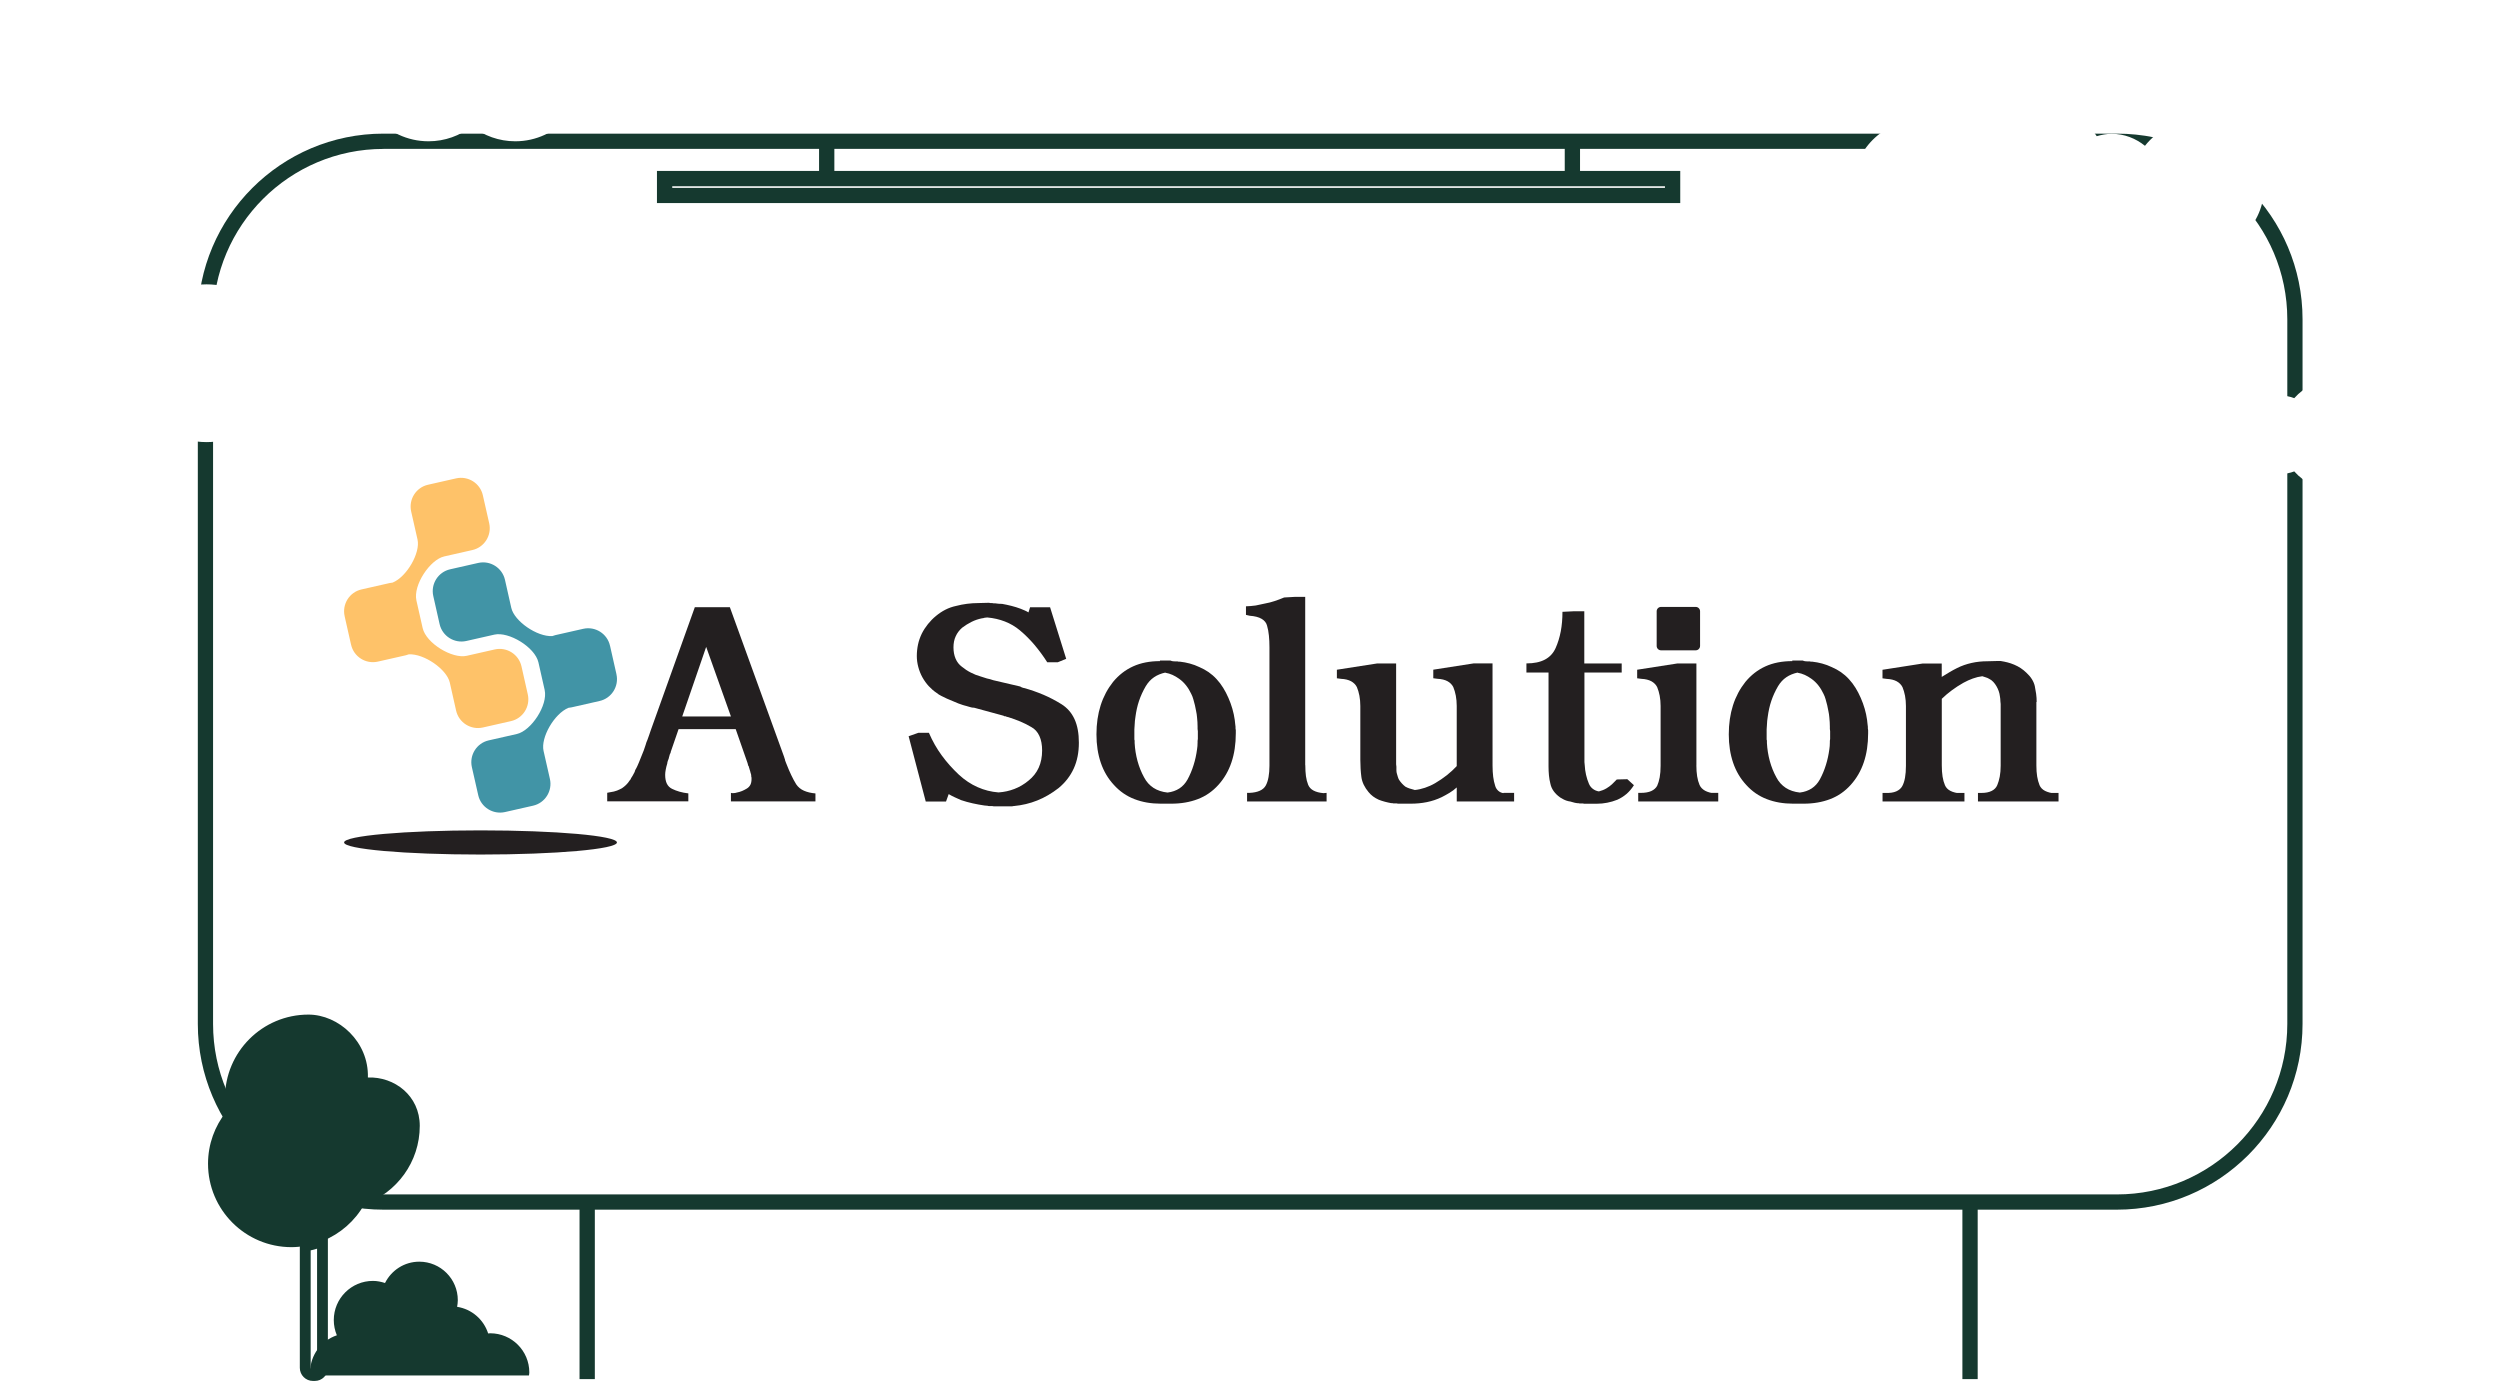
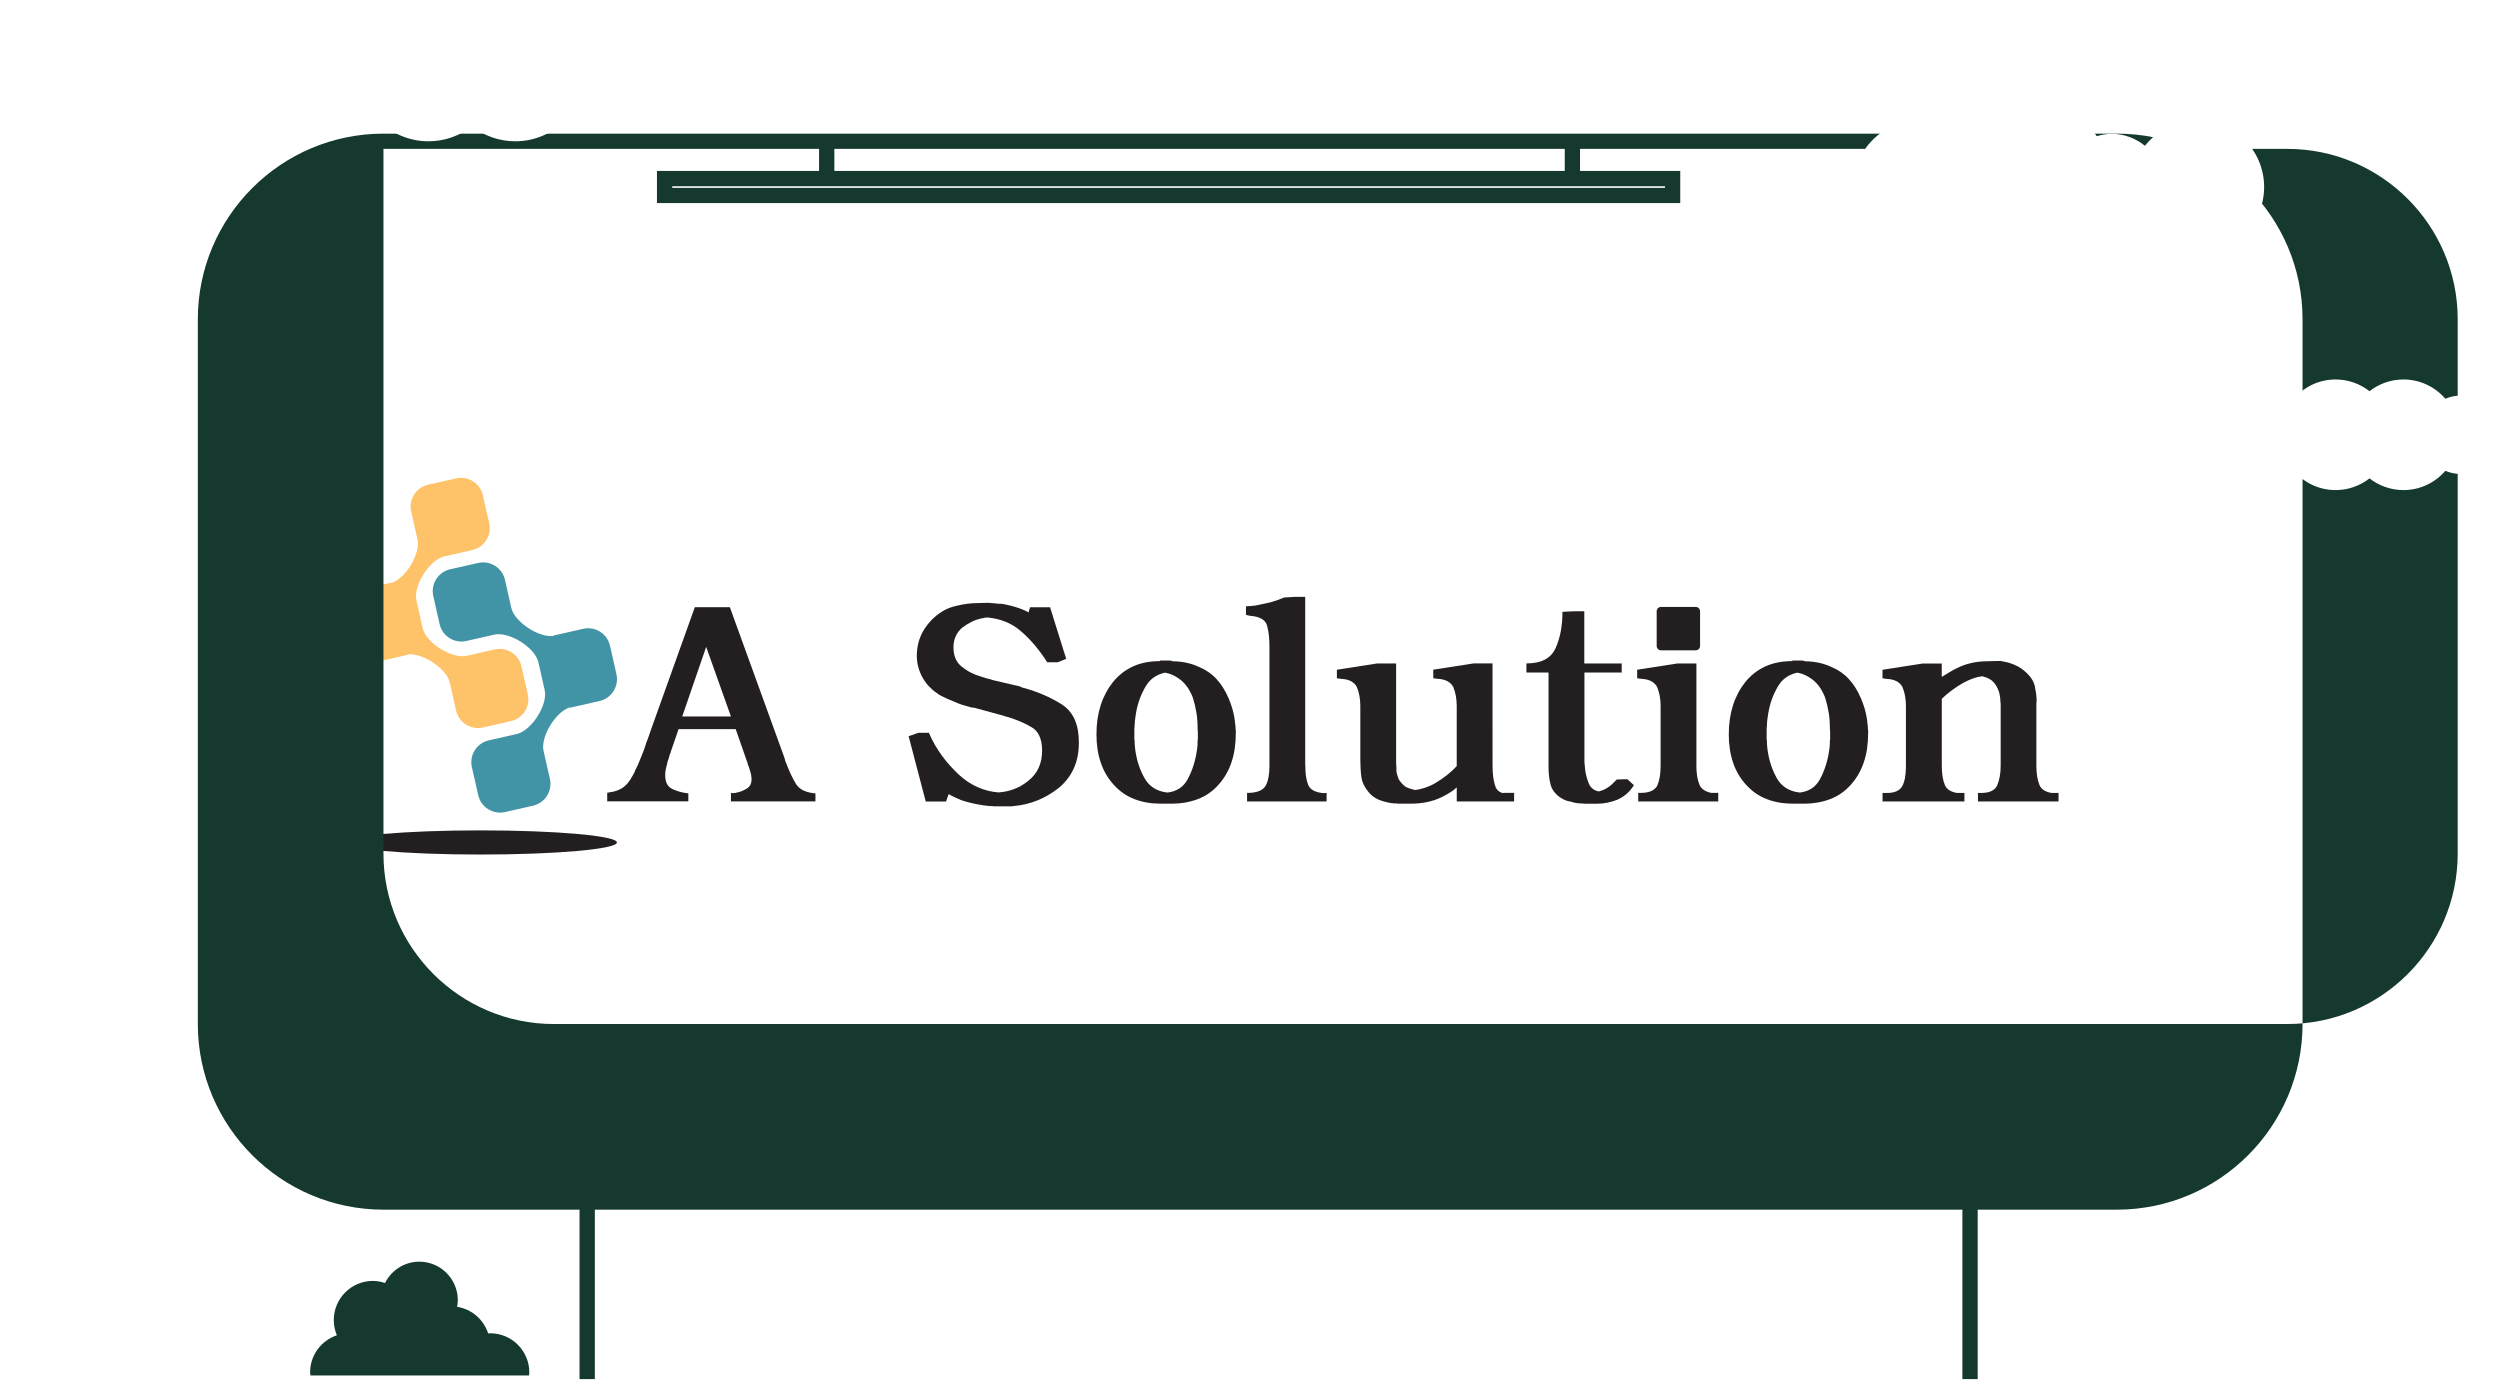
<svg xmlns="http://www.w3.org/2000/svg" version="1.1" id="Layer_1" x="0px" y="0px" viewBox="0 0 546.08 301.64" style="enable-background:new 0 0 546.08 301.64;" xml:space="preserve">
  <style type="text/css">
	.st0{fill:#F3F2F2;}
	.st1{fill:#4194A6;stroke:#173930;stroke-width:0.283;stroke-miterlimit:10;}
	.st2{fill:#FEC269;stroke:#173930;stroke-width:0.283;stroke-miterlimit:10;}
	.st3{fill:#FFFFFF;}
	.st4{clip-path:url(#SVGID_00000156559957279614721450000010244371623141374898_);fill:#FEC269;}
	.st5{clip-path:url(#SVGID_00000156559957279614721450000010244371623141374898_);fill:#4194A6;}
	.st6{clip-path:url(#SVGID_00000101811559651037441610000009673383329275215021_);fill:#959EAB;}
	.st7{fill:#032F24;}
	.st8{fill:none;stroke:#FEC269;stroke-width:5.669;stroke-miterlimit:10;}
	.st9{fill:none;stroke:#4194A6;stroke-width:1.417;stroke-miterlimit:10;}
	
		.st10{clip-path:url(#SVGID_00000181061519697985983550000007530883287306586002_);fill:none;stroke:#7FCAA5;stroke-width:0.801;stroke-linecap:round;stroke-linejoin:round;}
	
		.st11{clip-path:url(#SVGID_00000118385691534409791560000005276761986433766019_);fill:none;stroke:#7FCAA5;stroke-width:0.801;stroke-linecap:round;stroke-linejoin:round;}
	.st12{fill:none;stroke:#15392F;stroke-width:0.283;stroke-miterlimit:10;}
	.st13{fill:#15392F;}
	.st14{clip-path:url(#SVGID_00000049919121195960102010000016067409240828565688_);fill:#7FCAA5;}
	.st15{clip-path:url(#SVGID_00000065052048575423780920000010068564166387392691_);fill:#FFFFFF;}
	.st16{clip-path:url(#SVGID_00000114771174078292341820000002290487382941519503_);fill:#FFFFFF;}
	.st17{clip-path:url(#SVGID_00000016069301366094519790000000583121443148289179_);fill:#959EAB;}
	.st18{clip-path:url(#SVGID_00000001642757536705805180000015126816991895317929_);fill:#959EAB;}
	.st19{clip-path:url(#SVGID_00000105400753485974147810000003768082119116565129_);fill:#959EAB;}
	.st20{opacity:0.702;fill:#959EAB;}
	
		.st21{clip-path:url(#SVGID_00000003089620018022601910000005242394293077361554_);fill:none;stroke:#7FCAA5;stroke-width:0.801;stroke-linecap:round;stroke-linejoin:round;}
	.st22{clip-path:url(#SVGID_00000111158591481905191510000012979346342923240888_);fill:#7FCAA5;}
	.st23{clip-path:url(#SVGID_00000058573188036200335130000014522308159758120085_);fill:#7FCAA5;}
	.st24{fill:#4194A6;}
	.st25{fill:#FEC269;}
	.st26{fill:#231F20;}
	.st27{filter:url(#Adobe_OpacityMaskFilter);}
	.st28{mask:url(#SVGID_00000105401162527090034540000001491961739842942636_);}
	.st29{fill:#F3815C;}
	.st30{fill:#527C70;}
	.st31{fill:#C2E2D7;}
	.st32{fill:none;stroke:#15392F;stroke-width:1.417;stroke-miterlimit:10;}
	.st33{fill:none;stroke:#15392F;stroke-miterlimit:10;}
	.st34{fill:none;stroke:#15392F;stroke-width:0.709;stroke-miterlimit:10;}
	.st35{fill:none;stroke:#FFFFFF;stroke-miterlimit:10;}
	.st36{fill:none;stroke:#4194A6;stroke-miterlimit:10;}
	.st37{fill:none;stroke:#FEC269;stroke-miterlimit:10;}
	.st38{opacity:0.3;fill:#FFFFFF;stroke:#15392F;stroke-miterlimit:10;}
	.st39{fill:none;stroke:#4194A6;stroke-width:2.835;stroke-miterlimit:10;}
	.st40{fill:none;stroke:#FEC269;stroke-width:2.835;stroke-miterlimit:10;}
	.st41{fill:none;stroke:#FFFFFF;stroke-width:0.709;stroke-miterlimit:10;}
	.st42{fill:#FFFFFF;stroke:#15392F;stroke-miterlimit:10;}
	.st43{fill:#FFFFFF;stroke:#15392F;stroke-width:0.709;stroke-miterlimit:10;}
	.st44{fill:none;stroke:#FFFFFF;stroke-width:0.283;stroke-miterlimit:10;}
	.st45{fill:#4094A6;stroke:#15392F;stroke-miterlimit:10;}
	.st46{fill:none;stroke:#15392F;stroke-linecap:round;stroke-miterlimit:10;}
	.st47{fill:none;stroke:#4094A6;stroke-linecap:round;stroke-miterlimit:10;}
	.st48{fill:none;stroke:#FEC269;stroke-linecap:round;stroke-miterlimit:10;}
	.st49{opacity:0.15;fill:#FFFFFF;}
	.st50{opacity:0.2;fill:#FFFFFF;stroke:#15392F;stroke-width:0.709;stroke-miterlimit:10;}
	.st51{fill:#173930;}
	.st52{opacity:0.3;}
	.st53{fill:#4094A6;}
	.st54{opacity:0.15;}
	.st55{clip-path:url(#SVGID_00000085957180283694418450000007727516804297758380_);}
	.st56{opacity:0.2;}
	.st57{clip-path:url(#SVGID_00000094591392685165101740000018433305426866536124_);}
	.st58{clip-path:url(#SVGID_00000052098935224309067160000006712833229361157809_);fill:#7FCAA5;}
	.st59{fill:#959EAB;}
	.st60{fill-rule:evenodd;clip-rule:evenodd;fill:#959EAB;}
</style>
  <g>
    <g>
      <g>
        <path class="st26" d="M171.28,165.34c0.04,0.12,0.07,0.23,0.09,0.31c0.02,0.08,0.05,0.14,0.08,0.19c0,0.08,0.01,0.16,0.03,0.22     s0.05,0.13,0.08,0.22c0.04,0.12,0.09,0.25,0.14,0.37c0.06,0.13,0.11,0.25,0.15,0.37c0.31,0.79,0.63,1.55,0.98,2.28     c0.34,0.73,0.71,1.4,1.09,2.02c0.42,0.62,0.99,1.09,1.7,1.4c0.71,0.31,1.55,0.51,2.5,0.59v1.74h-2.3h-16.16v-1.87     c0.08,0.04,0.16,0.06,0.26,0.06c0.09,0,0.2,0,0.32,0s0.23-0.01,0.35-0.03c0.11-0.02,0.23-0.05,0.35-0.09     c0.42-0.08,0.81-0.2,1.15-0.34c0.34-0.15,0.69-0.32,1.03-0.53c0.35-0.21,0.6-0.48,0.78-0.81c0.17-0.33,0.26-0.75,0.26-1.25     c0-0.04,0-0.09,0-0.16s0-0.11,0-0.16c-0.04-0.08-0.06-0.16-0.06-0.22s0-0.11,0-0.16c0-0.08-0.01-0.15-0.03-0.22     c-0.02-0.07-0.03-0.14-0.03-0.22c-0.04-0.04-0.07-0.1-0.09-0.19c-0.02-0.08-0.03-0.14-0.03-0.19c-0.04-0.08-0.07-0.18-0.08-0.28     s-0.05-0.2-0.09-0.28c-0.04-0.08-0.07-0.18-0.08-0.28c-0.02-0.1-0.05-0.2-0.09-0.28c0-0.04-0.01-0.08-0.03-0.12     c-0.02-0.04-0.03-0.08-0.03-0.12c-0.04,0-0.07-0.02-0.09-0.06c-0.02-0.04-0.03-0.08-0.03-0.13l-0.11-0.43l-2.59-7.42h-12.48     l-1.61,4.67c-0.04,0.08-0.07,0.15-0.08,0.22c-0.02,0.06-0.03,0.13-0.03,0.22c-0.04,0.04-0.07,0.09-0.08,0.16     c-0.02,0.06-0.05,0.14-0.09,0.22c-0.04,0.04-0.07,0.1-0.08,0.19c-0.02,0.08-0.03,0.15-0.03,0.19c-0.04,0.08-0.07,0.16-0.09,0.22     c-0.02,0.06-0.03,0.13-0.03,0.22c-0.04,0.12-0.08,0.24-0.12,0.34c-0.04,0.1-0.07,0.2-0.11,0.28c-0.04,0.12-0.07,0.23-0.09,0.31     c-0.02,0.08-0.03,0.17-0.03,0.25c-0.08,0.25-0.14,0.49-0.2,0.71c-0.06,0.23-0.11,0.45-0.14,0.66c-0.04,0.21-0.07,0.4-0.09,0.59     c-0.02,0.19-0.03,0.36-0.03,0.53c0,0.79,0.13,1.43,0.37,1.93c0.25,0.5,0.62,0.87,1.12,1.12c0.5,0.25,1.05,0.46,1.64,0.63     c0.6,0.17,1.24,0.29,1.93,0.37v1.74h-2.3h-15.42v-1.87l0.63-0.12c0.61-0.08,1.12-0.21,1.53-0.37c0.4-0.17,0.76-0.33,1.06-0.5     c0.31-0.21,0.61-0.45,0.89-0.72c0.29-0.27,0.56-0.61,0.83-1.03c0.04-0.04,0.07-0.08,0.11-0.12c0.04-0.04,0.07-0.1,0.11-0.19     c0-0.04,0.02-0.09,0.06-0.16c0.04-0.06,0.07-0.11,0.11-0.16c0.08-0.12,0.15-0.25,0.23-0.37c0.07-0.12,0.15-0.27,0.23-0.43     c0.08-0.13,0.15-0.25,0.2-0.37c0.06-0.12,0.1-0.27,0.14-0.44c0.08-0.12,0.15-0.26,0.23-0.4c0.07-0.15,0.15-0.3,0.23-0.47     c0.12-0.25,0.23-0.52,0.35-0.81c0.12-0.29,0.23-0.58,0.35-0.87c0.12-0.29,0.23-0.58,0.35-0.87c0.11-0.29,0.23-0.58,0.35-0.87     c0.07-0.21,0.14-0.41,0.2-0.59c0.06-0.19,0.12-0.38,0.2-0.59c0.04-0.16,0.09-0.35,0.17-0.56c0.07-0.21,0.15-0.39,0.23-0.56     c0.08-0.21,0.14-0.39,0.2-0.56c0.06-0.17,0.12-0.36,0.2-0.56c0.04-0.17,0.09-0.33,0.17-0.5c0.07-0.17,0.13-0.33,0.17-0.5     l9.61-26.85h2.3h5.35L171.28,165.34z M159.66,156.5l-5.41-15.2l-5.23,15.2H159.66z" />
        <path class="st26" d="M232.89,143.91l-1.84,0.75h-2.3c-0.84-1.33-1.77-2.58-2.76-3.77c-1-1.18-2.07-2.25-3.22-3.21     c-1-0.83-2.09-1.47-3.28-1.93c-1.19-0.46-2.45-0.75-3.79-0.87c-0.04,0-0.08,0-0.12,0c-0.07,0-0.16,0.01-0.26,0.03     c-0.1,0.02-0.18,0.03-0.26,0.03c-0.12,0.04-0.22,0.07-0.32,0.09c-0.1,0.02-0.18,0.03-0.26,0.03c-0.81,0.17-1.56,0.42-2.27,0.78     c-0.71,0.35-1.39,0.78-2.04,1.27c-0.62,0.54-1.09,1.16-1.41,1.87c-0.33,0.7-0.49,1.52-0.49,2.43s0.15,1.73,0.46,2.46     c0.31,0.73,0.77,1.32,1.38,1.77c0.61,0.5,1.26,0.93,1.96,1.28c0.69,0.36,1.4,0.64,2.13,0.84c0.23,0.08,0.46,0.16,0.69,0.22     c0.23,0.06,0.46,0.14,0.69,0.22c0.23,0.04,0.46,0.09,0.69,0.16c0.23,0.06,0.46,0.13,0.69,0.22l5.87,1.37l0.35,0.19     c0.04,0.04,0.07,0.06,0.11,0.06c0.04,0,0.08,0,0.11,0c0.04,0.04,0.08,0.07,0.12,0.07c0.04,0,0.07,0,0.11,0     c1.5,0.41,2.92,0.91,4.29,1.49c1.36,0.58,2.67,1.27,3.94,2.06c1.26,0.79,2.21,1.88,2.85,3.27s0.95,3.11,0.95,5.14     c0,2.12-0.37,4-1.12,5.64c-0.75,1.64-1.85,3.06-3.31,4.27c-1.5,1.16-3.05,2.07-4.66,2.71c-1.61,0.65-3.32,1.05-5.12,1.22     c-0.04,0-0.08,0-0.14,0c-0.06,0-0.12,0.02-0.2,0.06c-0.04,0-0.09,0-0.15,0c-0.06,0-0.12,0-0.2,0h-2.3c-0.12,0-0.23,0-0.35,0     s-0.23,0-0.35,0s-0.23,0-0.35,0c-0.11,0-0.23,0-0.35,0c-0.11-0.04-0.23-0.06-0.35-0.06c-0.11,0-0.23,0-0.35,0     c-0.11,0-0.23,0-0.34,0c-0.12,0-0.21-0.02-0.29-0.06c-0.11,0-0.23-0.01-0.35-0.03c-0.11-0.02-0.23-0.03-0.34-0.03     c-0.84-0.12-1.7-0.28-2.56-0.47c-0.86-0.19-1.71-0.42-2.56-0.71c-0.46-0.21-0.92-0.41-1.38-0.62c-0.46-0.21-0.9-0.44-1.32-0.69     l-0.58,1.62h-2.3h-2.13l-3.74-14.26l2.13-0.75h2.3c0.77,1.79,1.7,3.43,2.79,4.92c1.09,1.5,2.35,2.91,3.77,4.24     c1.26,1.16,2.62,2.07,4.08,2.71c1.46,0.65,2.97,1.03,4.54,1.15h0.06c1.19-0.08,2.33-0.33,3.42-0.75     c1.09-0.41,2.12-1.02,3.08-1.81c0.99-0.79,1.74-1.73,2.24-2.83c0.5-1.1,0.75-2.36,0.75-3.77c0-1.25-0.2-2.3-0.6-3.18     c-0.4-0.87-0.99-1.52-1.75-1.93c-0.77-0.46-1.57-0.86-2.42-1.22c-0.84-0.35-1.73-0.67-2.65-0.96l-0.29-0.06l-0.29-0.13h-0.23     l-0.23-0.12l-6.39-1.74c-0.15,0-0.3-0.01-0.43-0.03c-0.13-0.02-0.26-0.05-0.37-0.09c-0.15-0.04-0.3-0.08-0.43-0.12     c-0.13-0.04-0.28-0.08-0.43-0.13c-0.16-0.04-0.31-0.08-0.46-0.12c-0.15-0.04-0.29-0.08-0.4-0.12c-0.15-0.04-0.31-0.09-0.46-0.16     c-0.15-0.06-0.31-0.11-0.46-0.16c-0.42-0.16-0.84-0.34-1.26-0.53c-0.42-0.19-0.84-0.36-1.26-0.53c-0.42-0.21-0.82-0.41-1.21-0.59     c-0.38-0.19-0.73-0.4-1.03-0.66c-0.62-0.41-1.18-0.9-1.7-1.46c-0.52-0.56-0.99-1.21-1.41-1.96c-0.38-0.7-0.68-1.45-0.89-2.24     c-0.21-0.79-0.32-1.58-0.32-2.37c0-0.87,0.09-1.71,0.26-2.52c0.17-0.81,0.45-1.61,0.83-2.4c0.38-0.75,0.83-1.44,1.35-2.09     c0.52-0.64,1.1-1.24,1.75-1.77c0.65-0.54,1.34-1,2.07-1.37c0.73-0.37,1.5-0.64,2.3-0.81c0.81-0.21,1.61-0.37,2.42-0.47     c0.81-0.1,1.63-0.16,2.47-0.16l2.3-0.06c0.11,0.04,0.23,0.06,0.34,0.06c0.12,0,0.23,0,0.35,0c0.12,0.04,0.23,0.06,0.35,0.06     c0.12,0,0.23,0,0.35,0c0.23,0.04,0.47,0.07,0.72,0.09c0.25,0.02,0.51,0.03,0.78,0.03c0.69,0.12,1.37,0.27,2.04,0.44     s1.33,0.37,1.99,0.62c0.31,0.12,0.61,0.25,0.89,0.37c0.29,0.12,0.56,0.27,0.83,0.43l0.35-1.12h2.3h2.07L232.89,143.91z" />
        <path class="st26" d="M256.21,144.44c0.17,0.02,0.33,0.03,0.49,0.03c0.07,0,0.16,0,0.26,0c0.09,0,0.18,0,0.26,0     c0.08,0.04,0.16,0.06,0.26,0.06c0.09,0,0.18,0,0.26,0c0.73,0.08,1.45,0.22,2.16,0.41c0.71,0.19,1.41,0.45,2.1,0.78     c0.69,0.29,1.35,0.66,1.99,1.09c0.63,0.44,1.22,0.95,1.75,1.53c0.54,0.58,1.02,1.22,1.44,1.9c0.42,0.68,0.81,1.42,1.15,2.21     c0.35,0.79,0.63,1.58,0.86,2.37c0.23,0.79,0.4,1.6,0.52,2.43c0.04,0.25,0.07,0.5,0.08,0.75c0.02,0.25,0.05,0.5,0.09,0.75     c0,0.13,0,0.25,0,0.37c0,0.12,0.02,0.25,0.06,0.37c0,0.12,0,0.24,0,0.34s0,0.22,0,0.34c0,2.37-0.32,4.49-0.95,6.35     c-0.63,1.87-1.58,3.51-2.85,4.92c-1.27,1.41-2.76,2.45-4.49,3.11c-1.72,0.66-3.66,1-5.81,1h-2.3c-2.11,0-4.03-0.33-5.75-1     c-1.72-0.66-3.22-1.7-4.49-3.11c-1.27-1.37-2.22-2.98-2.85-4.83s-0.95-3.91-0.95-6.2c0-2.32,0.31-4.44,0.92-6.35     c0.61-1.91,1.52-3.61,2.71-5.11c1.23-1.49,2.68-2.62,4.37-3.39c1.69-0.77,3.64-1.15,5.87-1.15v-0.12h2.3     C255.86,144.37,256.04,144.42,256.21,144.44z M254.58,146.9c-0.96,0.21-1.8,0.55-2.5,1.03c-0.71,0.48-1.31,1.13-1.81,1.96     c-0.61,1.04-1.1,2.11-1.47,3.21c-0.37,1.1-0.62,2.25-0.78,3.46c-0.04,0.29-0.08,0.59-0.12,0.9c-0.04,0.31-0.06,0.63-0.06,0.96     c-0.04,0.29-0.06,0.59-0.06,0.9c0,0.31,0,0.61,0,0.9c0,0.08,0,0.17,0,0.25c0,0.08,0,0.17,0,0.25c0,0.12,0,0.23,0,0.31     c0,0.08,0,0.17,0,0.25c0,0.08,0,0.17,0,0.25c0,0.08,0.02,0.17,0.06,0.25c0,0.08,0,0.17,0,0.25c0,0.08,0,0.17,0,0.25     c0.07,1.37,0.29,2.69,0.63,3.95c0.35,1.27,0.82,2.46,1.44,3.58c0.5,0.96,1.18,1.71,2.04,2.28c0.86,0.56,1.89,0.9,3.08,1.03     c1-0.12,1.86-0.43,2.59-0.9c0.73-0.48,1.32-1.13,1.78-1.96c0.54-1,0.98-2.05,1.32-3.15c0.35-1.1,0.59-2.23,0.75-3.4     c0.04-0.25,0.07-0.5,0.09-0.75c0.02-0.25,0.03-0.5,0.03-0.75c0-0.13,0-0.25,0-0.37c0-0.12,0.02-0.27,0.06-0.44     c0-0.12,0-0.25,0-0.37c0-0.13,0-0.25,0-0.37c0-0.17,0-0.32,0-0.47c0-0.15,0-0.3,0-0.47c-0.04-0.17-0.06-0.33-0.06-0.5     c0-0.16,0-0.33,0-0.5c0-0.33-0.01-0.66-0.03-0.99c-0.02-0.33-0.05-0.69-0.09-1.06c-0.04-0.46-0.1-0.9-0.2-1.34     c-0.1-0.44-0.18-0.86-0.26-1.28c-0.11-0.46-0.23-0.89-0.35-1.31c-0.11-0.41-0.27-0.81-0.46-1.18c-0.31-0.66-0.68-1.28-1.12-1.84     c-0.44-0.56-0.95-1.05-1.53-1.46c-0.46-0.33-0.94-0.61-1.44-0.84c-0.5-0.23-1.02-0.38-1.55-0.47V146.9z" />
        <path class="st26" d="M285.12,167.14c0,0.92,0.05,1.71,0.14,2.4c0.09,0.68,0.26,1.32,0.49,1.9c0.23,0.54,0.62,0.96,1.18,1.25     c0.55,0.29,1.27,0.48,2.15,0.56l0.69-0.06v1.87h-2.3h-15.07v-1.87h0.52c0.92-0.04,1.68-0.2,2.27-0.47     c0.6-0.27,1.03-0.66,1.3-1.15c0.27-0.5,0.47-1.11,0.6-1.84c0.13-0.72,0.2-1.55,0.2-2.46v-25.11v-0.37c0-0.08,0-0.15,0-0.19     c0-0.08,0-0.14,0-0.19c0-0.96-0.04-1.82-0.12-2.58c-0.07-0.77-0.21-1.49-0.4-2.15c-0.15-0.63-0.55-1.12-1.18-1.5     s-1.51-0.6-2.62-0.68l-0.81-0.19v-1.87c0.35,0,0.69-0.02,1.04-0.06c0.34-0.04,0.71-0.08,1.09-0.12c0.35-0.08,0.69-0.16,1.04-0.22     c0.34-0.06,0.69-0.13,1.03-0.22c0.69-0.12,1.38-0.3,2.07-0.53c0.69-0.23,1.38-0.49,2.07-0.78l2.3-0.13h2.3V167.14z" />
        <path class="st26" d="M326.02,167.21c0,0.92,0.05,1.73,0.14,2.46c0.09,0.73,0.24,1.38,0.43,1.96c0.11,0.42,0.33,0.77,0.63,1.06     c0.31,0.29,0.69,0.48,1.15,0.56l0.06-0.06h2.3v1.87h-2.3H318.2V172c-0.5,0.46-1.03,0.85-1.58,1.18c-0.55,0.33-1.12,0.65-1.7,0.94     c-1.04,0.5-2.12,0.86-3.25,1.09c-1.13,0.23-2.31,0.34-3.54,0.34h-2.3c-0.07,0-0.15,0-0.23,0c-0.08,0-0.15,0-0.23,0     c-0.11-0.04-0.21-0.06-0.29-0.06c-0.08,0-0.15,0-0.23,0c-0.07,0-0.15,0-0.23,0c-0.08,0-0.15,0-0.23,0     c-0.11-0.04-0.21-0.06-0.29-0.06c-0.08,0-0.15,0-0.23,0c-0.46-0.08-0.92-0.19-1.38-0.31c-0.46-0.12-0.9-0.27-1.32-0.43     c-0.46-0.21-0.87-0.45-1.24-0.72c-0.36-0.27-0.7-0.59-1-0.96c-0.42-0.5-0.77-1.03-1.04-1.59c-0.27-0.56-0.44-1.13-0.52-1.71     c-0.08-0.58-0.13-1.18-0.17-1.81c-0.04-0.62-0.06-1.27-0.06-1.93v-11.77c0-0.79-0.07-1.54-0.2-2.24     c-0.14-0.7-0.32-1.33-0.55-1.87c-0.27-0.54-0.69-0.96-1.26-1.28c-0.58-0.31-1.3-0.49-2.19-0.53l-0.92-0.12v-1.87l8.8-1.37h2.3     h1.84v20.12v0.25v0.19c0,0.21,0,0.38,0,0.53s0,0.3,0,0.47c0,0.17,0,0.32,0,0.47c0,0.15,0.02,0.32,0.06,0.53c0,0.12,0,0.25,0,0.37     c0,0.12,0,0.25,0,0.37c0,0.17,0.01,0.31,0.03,0.44c0.02,0.12,0.05,0.25,0.09,0.37c0.07,0.25,0.14,0.48,0.2,0.68     c0.06,0.21,0.14,0.41,0.26,0.62c0.19,0.29,0.4,0.56,0.63,0.81c0.23,0.25,0.48,0.48,0.75,0.69c0.31,0.17,0.61,0.3,0.92,0.4     c0.31,0.1,0.63,0.2,0.98,0.28h0.06l0.06,0.06c0.77-0.08,1.53-0.25,2.27-0.5c0.75-0.25,1.49-0.58,2.21-1     c0.92-0.54,1.77-1.12,2.56-1.74c0.79-0.62,1.5-1.29,2.16-1.99v-13.15c0-0.79-0.07-1.54-0.2-2.24c-0.14-0.7-0.32-1.33-0.55-1.87     c-0.27-0.54-0.69-0.96-1.26-1.28c-0.58-0.31-1.3-0.49-2.19-0.53l-0.92-0.12v-1.87l8.8-1.37h2.3h1.84V167.21z" />
        <path class="st26" d="M354.26,146.9h-8.17v17.5c0,0.29,0,0.55,0,0.78c0,0.23,0,0.45,0,0.66s0,0.41,0,0.62s0.02,0.42,0.06,0.62     c0.04,0.75,0.13,1.46,0.29,2.15c0.15,0.69,0.37,1.34,0.63,1.96c0.19,0.46,0.48,0.83,0.86,1.12c0.38,0.29,0.82,0.48,1.32,0.56     c0.31-0.08,0.59-0.18,0.86-0.28c0.27-0.1,0.53-0.24,0.81-0.4c0.42-0.25,0.81-0.54,1.18-0.87c0.36-0.33,0.72-0.69,1.06-1.06     l2.3-0.06l1.44,1.31c-0.5,0.79-1.05,1.43-1.64,1.93c-0.59,0.5-1.25,0.92-1.99,1.25c-0.73,0.29-1.47,0.51-2.21,0.65     c-0.75,0.15-1.51,0.22-2.27,0.22h-2.3c-0.08,0-0.15,0-0.23,0c-0.07,0-0.15,0-0.23,0c-0.12-0.04-0.21-0.06-0.29-0.06     c-0.07,0-0.15,0-0.23,0c-0.08,0-0.15,0-0.23,0c-0.07,0-0.15,0-0.23,0c-0.12-0.04-0.21-0.06-0.29-0.06c-0.07,0-0.15,0-0.23,0     c-0.35-0.04-0.68-0.11-1.01-0.22s-0.64-0.18-0.95-0.22c-0.35-0.08-0.66-0.2-0.95-0.34c-0.29-0.14-0.57-0.3-0.83-0.47     c-0.58-0.41-1.05-0.87-1.41-1.37c-0.36-0.5-0.6-1.04-0.72-1.62c-0.15-0.58-0.26-1.19-0.32-1.84c-0.06-0.65-0.09-1.3-0.09-1.96     V146.9h-4.83v-1.99c1.65,0,3-0.28,4.05-0.84s1.83-1.4,2.33-2.52c0.5-1.12,0.87-2.33,1.12-3.64c0.25-1.31,0.37-2.73,0.37-4.27     l2.47-0.12h2.3v11.4h8.17V146.9z" />
        <path class="st26" d="M370.54,167.14c0,0.92,0.06,1.72,0.17,2.43c0.11,0.7,0.29,1.33,0.52,1.87c0.23,0.54,0.64,0.96,1.21,1.28     c0.57,0.31,1.3,0.51,2.19,0.59l-2.3-0.06l0.69-0.06h2.3v1.87h-2.3h-15.18v-1.87h0.52c0.96,0,1.74-0.13,2.33-0.4     s1.03-0.66,1.29-1.15c0.23-0.5,0.41-1.11,0.55-1.84c0.13-0.72,0.2-1.56,0.2-2.52v-13.08c0-0.79-0.07-1.54-0.2-2.24     c-0.14-0.7-0.32-1.33-0.55-1.87c-0.27-0.54-0.69-0.96-1.26-1.28c-0.58-0.31-1.3-0.49-2.19-0.53l-0.92-0.12v-1.87l8.8-1.37h2.3     h1.84V167.14z M371.29,138.18c0,0.58-0.09,1.1-0.29,1.56c-0.19,0.46-0.46,0.85-0.81,1.18c-0.35,0.33-0.72,0.58-1.12,0.75     c-0.4,0.17-0.83,0.25-1.29,0.25l-2.3-0.06c-0.5,0.04-0.96-0.03-1.38-0.22c-0.42-0.19-0.79-0.47-1.09-0.84     c-0.31-0.37-0.54-0.79-0.69-1.25c-0.15-0.46-0.23-0.96-0.23-1.5c0-0.46,0.09-0.89,0.26-1.31c0.17-0.42,0.43-0.81,0.78-1.18     c0.35-0.37,0.72-0.66,1.12-0.84c0.4-0.19,0.83-0.28,1.29-0.28l2.3-0.07c0.5,0.04,0.95,0.16,1.35,0.35     c0.4,0.19,0.78,0.47,1.12,0.84c0.31,0.37,0.55,0.79,0.72,1.25c0.17,0.46,0.26,0.93,0.26,1.43V138.18z" />
        <path class="st26" d="M394.33,144.44c0.17,0.02,0.33,0.03,0.49,0.03c0.07,0,0.16,0,0.26,0c0.09,0,0.18,0,0.26,0     c0.08,0.04,0.16,0.06,0.26,0.06c0.09,0,0.18,0,0.26,0c0.73,0.08,1.45,0.22,2.16,0.41c0.71,0.19,1.41,0.45,2.1,0.78     c0.69,0.29,1.35,0.66,1.99,1.09c0.63,0.44,1.22,0.95,1.75,1.53c0.54,0.58,1.02,1.22,1.44,1.9c0.42,0.68,0.81,1.42,1.15,2.21     c0.35,0.79,0.63,1.58,0.86,2.37s0.4,1.6,0.52,2.43c0.04,0.25,0.07,0.5,0.08,0.75c0.02,0.25,0.05,0.5,0.09,0.75     c0,0.13,0,0.25,0,0.37c0,0.12,0.02,0.25,0.06,0.37c0,0.12,0,0.24,0,0.34s0,0.22,0,0.34c0,2.37-0.32,4.49-0.95,6.35     c-0.63,1.87-1.58,3.51-2.85,4.92c-1.27,1.41-2.76,2.45-4.49,3.11c-1.72,0.66-3.66,1-5.81,1h-2.3c-2.11,0-4.03-0.33-5.75-1     c-1.72-0.66-3.22-1.7-4.49-3.11c-1.27-1.37-2.22-2.98-2.85-4.83c-0.63-1.85-0.95-3.91-0.95-6.2c0-2.32,0.31-4.44,0.92-6.35     c0.61-1.91,1.52-3.61,2.71-5.11c1.23-1.49,2.68-2.62,4.37-3.39c1.69-0.77,3.64-1.15,5.87-1.15v-0.12h2.3     C393.97,144.37,394.16,144.42,394.33,144.44z M392.69,146.9c-0.96,0.21-1.8,0.55-2.5,1.03c-0.71,0.48-1.31,1.13-1.81,1.96     c-0.61,1.04-1.1,2.11-1.47,3.21c-0.37,1.1-0.62,2.25-0.78,3.46c-0.04,0.29-0.08,0.59-0.12,0.9c-0.04,0.31-0.06,0.63-0.06,0.96     c-0.04,0.29-0.06,0.59-0.06,0.9c0,0.31,0,0.61,0,0.9c0,0.08,0,0.17,0,0.25c0,0.08,0,0.17,0,0.25c0,0.12,0,0.23,0,0.31     c0,0.08,0,0.17,0,0.25c0,0.08,0,0.17,0,0.25c0,0.08,0.02,0.17,0.06,0.25c0,0.08,0,0.17,0,0.25c0,0.08,0,0.17,0,0.25     c0.07,1.37,0.29,2.69,0.63,3.95c0.35,1.27,0.82,2.46,1.44,3.58c0.5,0.96,1.18,1.71,2.04,2.28c0.86,0.56,1.89,0.9,3.08,1.03     c1-0.12,1.86-0.43,2.59-0.9c0.73-0.48,1.32-1.13,1.78-1.96c0.54-1,0.98-2.05,1.32-3.15c0.35-1.1,0.59-2.23,0.75-3.4     c0.04-0.25,0.07-0.5,0.09-0.75c0.02-0.25,0.03-0.5,0.03-0.75c0-0.13,0-0.25,0-0.37c0-0.12,0.02-0.27,0.06-0.44     c0-0.12,0-0.25,0-0.37c0-0.13,0-0.25,0-0.37c0-0.17,0-0.32,0-0.47c0-0.15,0-0.3,0-0.47c-0.04-0.17-0.06-0.33-0.06-0.5     c0-0.16,0-0.33,0-0.5c0-0.33-0.01-0.66-0.03-0.99c-0.02-0.33-0.05-0.69-0.09-1.06c-0.04-0.46-0.1-0.9-0.2-1.34     c-0.1-0.44-0.18-0.86-0.26-1.28c-0.11-0.46-0.23-0.89-0.35-1.31c-0.11-0.41-0.27-0.81-0.46-1.18c-0.31-0.66-0.68-1.28-1.12-1.84     c-0.44-0.56-0.95-1.05-1.53-1.46c-0.46-0.33-0.94-0.61-1.44-0.84c-0.5-0.23-1.02-0.38-1.55-0.47V146.9z" />
        <path class="st26" d="M444.81,153.32v13.89c0,0.92,0.06,1.71,0.17,2.4c0.11,0.68,0.29,1.32,0.52,1.9     c0.23,0.54,0.64,0.96,1.21,1.25c0.58,0.29,1.3,0.48,2.19,0.56l-2.3-0.06l0.75-0.06h2.3v1.87h-2.3h-15.3v-1.87h0.81     c0.88,0,1.61-0.15,2.19-0.44c0.57-0.29,0.98-0.7,1.21-1.25c0.23-0.54,0.41-1.16,0.55-1.87c0.13-0.71,0.2-1.5,0.2-2.37v-12.96     c0-0.17,0-0.34,0-0.53c0-0.19-0.02-0.38-0.06-0.59c0-0.17-0.01-0.35-0.03-0.56s-0.05-0.39-0.08-0.56     c-0.04-0.37-0.13-0.75-0.26-1.12c-0.13-0.37-0.3-0.73-0.49-1.06s-0.42-0.65-0.69-0.94c-0.27-0.29-0.58-0.52-0.92-0.68     c-0.11-0.08-0.24-0.14-0.37-0.19c-0.13-0.04-0.26-0.08-0.37-0.13c-0.12-0.04-0.24-0.08-0.37-0.12c-0.13-0.04-0.26-0.08-0.37-0.12     c-0.69,0.08-1.38,0.25-2.07,0.5c-0.69,0.25-1.38,0.56-2.07,0.94c-0.88,0.5-1.72,1.04-2.5,1.62c-0.79,0.58-1.53,1.21-2.21,1.87     v14.51c0,0.96,0.06,1.79,0.17,2.49c0.11,0.7,0.29,1.33,0.52,1.87c0.23,0.54,0.64,0.96,1.21,1.25c0.57,0.29,1.32,0.48,2.24,0.56     l-2.3-0.06l0.81-0.06h2.3v1.87h-2.3h-15.59v-1.87h0.63c0.96,0.04,1.74-0.07,2.36-0.34c0.61-0.27,1.05-0.66,1.32-1.15     c0.27-0.5,0.47-1.11,0.6-1.84c0.13-0.73,0.2-1.59,0.2-2.58v-13.08c0-0.79-0.07-1.54-0.2-2.24c-0.14-0.7-0.32-1.33-0.55-1.87     c-0.27-0.54-0.69-0.96-1.26-1.28c-0.58-0.31-1.3-0.49-2.19-0.53l-0.92-0.12v-1.87l8.8-1.37h2.3h1.84v2.93     c0.53-0.33,1.08-0.66,1.64-1c0.55-0.33,1.12-0.64,1.7-0.93c1-0.5,2.05-0.87,3.17-1.12c1.11-0.25,2.26-0.37,3.45-0.37l2.3-0.06     h0.23h0.35c0.54,0.08,1.04,0.19,1.53,0.31c0.48,0.12,0.97,0.29,1.47,0.5c0.5,0.21,0.97,0.46,1.41,0.75     c0.44,0.29,0.85,0.62,1.24,1c0.5,0.46,0.9,0.93,1.21,1.43c0.31,0.5,0.52,1,0.63,1.5c0.11,0.54,0.21,1.1,0.29,1.68     c0.08,0.58,0.12,1.2,0.12,1.87V153.32z" />
      </g>
      <g>
        <path class="st24" d="M112.89,160.33l-6.13,1.39c-2.63,0.59-4.28,3.21-3.69,5.84l1.39,6.13c0.59,2.63,3.21,4.28,5.84,3.69     l6.13-1.39c2.63-0.59,4.28-3.21,3.69-5.84l-1.39-6.13c-0.66-2.9,2.34-8.14,5.44-9.41c0.22-0.02,0.44-0.05,0.66-0.1l6.13-1.39     c2.63-0.59,4.28-3.21,3.69-5.84l-0.02-0.11l-1.36-6.02l-0.03-0.11c-0.59-2.63-3.21-4.28-5.84-3.69l-6.13,1.39     c-0.22,0.05-0.43,0.12-0.63,0.2c-3.34,0.19-8.3-3.26-8.96-6.16l-1.38-6.13c-0.6-2.63-3.21-4.28-5.84-3.69l-6.13,1.39     c-2.63,0.59-4.28,3.21-3.69,5.84l1.38,6.13c0.6,2.63,3.21,4.28,5.84,3.69l6.13-1.39c3.12-0.71,8.86,2.72,9.62,6.07l1.36,6.02     C119.72,154.06,116.01,159.63,112.89,160.33" />
      </g>
      <g>
        <path class="st25" d="M97.04,121.54l6.13-1.39c2.63-0.59,4.28-3.21,3.69-5.84l-1.39-6.13c-0.59-2.63-3.21-4.28-5.84-3.69     l-6.13,1.39c-2.63,0.59-4.28,3.21-3.69,5.84l1.39,6.13c0.66,2.9-2.34,8.14-5.44,9.41c-0.22,0.02-0.44,0.05-0.66,0.1l-6.13,1.39     c-2.63,0.59-4.28,3.21-3.69,5.84l0.02,0.11l1.36,6.02l0.03,0.11c0.59,2.63,3.21,4.28,5.84,3.69l6.13-1.39     c0.22-0.05,0.43-0.12,0.63-0.2c3.34-0.19,8.3,3.26,8.96,6.16l1.38,6.13c0.6,2.63,3.21,4.28,5.84,3.69l6.13-1.39     c2.63-0.59,4.28-3.21,3.69-5.84l-1.38-6.13c-0.6-2.63-3.21-4.28-5.84-3.69l-6.13,1.39c-3.12,0.71-8.86-2.72-9.62-6.07l-1.36-6.02     C90.21,127.81,93.92,122.24,97.04,121.54" />
      </g>
      <g>
        <path class="st26" d="M134.76,184.02c0,1.46-13.34,2.64-29.8,2.64s-29.8-1.18-29.8-2.64c0-1.46,13.34-2.64,29.8-2.64     S134.76,182.56,134.76,184.02" />
      </g>
      <g>
        <path class="st26" d="M370.4,142.05h-7.58c-0.52,0-0.95-0.42-0.95-0.95v-7.58c0-0.52,0.42-0.95,0.95-0.95h7.58     c0.52,0,0.95,0.42,0.95,0.95v7.58C371.34,141.63,370.92,142.05,370.4,142.05z" />
      </g>
    </g>
    <g>
-       <path class="st13" d="M462.39,264.23H83.76c-22.36,0-40.55-18.19-40.55-40.56V69.74c0-22.36,18.19-40.55,40.55-40.55h378.64    c22.36,0,40.55,18.19,40.55,40.55v153.93C502.95,246.04,484.76,264.23,462.39,264.23z M83.76,32.53    c-20.52,0-37.22,16.7-37.22,37.22v153.93c0,20.52,16.7,37.22,37.22,37.22h378.64c20.52,0,37.22-16.7,37.22-37.22V69.74    c0-20.52-16.7-37.22-37.22-37.22H83.76z" />
+       <path class="st13" d="M462.39,264.23H83.76c-22.36,0-40.55-18.19-40.55-40.56V69.74c0-22.36,18.19-40.55,40.55-40.55h378.64    c22.36,0,40.55,18.19,40.55,40.55v153.93C502.95,246.04,484.76,264.23,462.39,264.23z M83.76,32.53    v153.93c0,20.52,16.7,37.22,37.22,37.22h378.64c20.52,0,37.22-16.7,37.22-37.22V69.74    c0-20.52-16.7-37.22-37.22-37.22H83.76z" />
    </g>
    <g>
      <rect x="126.59" y="262.56" class="st13" width="3.34" height="38.68" />
    </g>
    <g>
      <rect x="428.65" y="262.56" class="st13" width="3.34" height="38.68" />
    </g>
    <g>
      <path class="st13" d="M367.02,44.36H143.5v-7.02h223.52V44.36z M146.84,41.03h216.84v-0.35H146.84V41.03z" />
    </g>
    <g>
      <rect x="178.91" y="30.86" class="st13" width="3.34" height="8.15" />
    </g>
    <g>
      <rect x="341.79" y="30.86" class="st13" width="3.34" height="8.15" />
    </g>
    <g>
      <g>
-         <path class="st13" d="M68.77,301.64h-0.42c-1.57,0-2.86-1.28-2.86-2.86v-27.64l0.99-0.17c1.21-0.2,2.4-0.53,3.52-0.99l1.62-0.65     v29.44C71.63,300.36,70.35,301.64,68.77,301.64z M67.86,273.12v25.66c0,0.27,0.22,0.49,0.49,0.49h0.42     c0.27,0,0.49-0.22,0.49-0.49v-26.03C68.8,272.9,68.34,273.02,67.86,273.12z" />
-       </g>
+         </g>
      <g>
-         <path class="st13" d="M80.36,235.36c0.22-7.8-6.39-13.74-12.99-13.74c-10.07,0-18.23,8.16-18.23,18.23c0,1.02,0.11,2.02,0.27,3     c-2.48,3.11-3.97,7.05-3.97,11.34c0,10.07,8.16,18.23,18.23,18.23c1.03,0,2.03-0.11,3.01-0.28c1.31-0.22,2.57-0.57,3.77-1.06     c3.87-1.56,7.1-4.39,9.12-8c7.06-2.52,12.12-9.24,12.12-17.16C91.69,239.34,86.16,235.14,80.36,235.36z" />
-       </g>
+         </g>
    </g>
    <g>
      <path class="st13" d="M115.62,299.78c0-4.72-3.83-8.55-8.55-8.55c-0.15,0-0.29,0.04-0.44,0.04c-0.97-3.03-3.56-5.31-6.78-5.82    c0.08-0.47,0.15-0.95,0.15-1.45c0-4.64-3.76-8.41-8.41-8.41c-3.29,0-6.11,1.91-7.49,4.66c-0.84-0.27-1.71-0.46-2.64-0.46    c-4.72,0-8.55,3.83-8.55,8.55c0,1.18,0.24,2.31,0.67,3.33c-3.38,1.14-5.84,4.3-5.84,8.07c0,0.24,0.05,0.47,0.07,0.71h47.73    C115.57,300.23,115.62,300.01,115.62,299.78z" />
    </g>
    <g>
      <path class="st3" d="M141.85,6.71c-2.02,0-3.86,0.72-5.34,1.88c-2-2.49-5.08-4.09-8.52-4.09c-1.37,0-2.68,0.26-3.89,0.72    C121.27,2.02,117.15,0,112.55,0c-3.57,0-6.86,1.23-9.47,3.27C100.46,1.23,97.18,0,93.61,0c-4.68,0-8.86,2.09-11.69,5.37    c-1.32-0.57-2.78-0.88-4.3-0.88c-6.04,0-10.94,4.9-10.94,10.94c0,6.04,4.9,10.94,10.94,10.94c1.53,0,2.98-0.32,4.3-0.88    c2.83,3.29,7.01,5.37,11.69,5.37c3.57,0,6.86-1.23,9.47-3.27c2.62,2.04,5.9,3.27,9.47,3.27c4.6,0,8.72-2.02,11.54-5.22    c1.21,0.46,2.52,0.72,3.89,0.72c3.45,0,6.52-1.6,8.52-4.09c1.48,1.16,3.32,1.88,5.34,1.88c4.82,0,8.72-3.9,8.72-8.72    S146.66,6.71,141.85,6.71z" />
    </g>
    <g>
      <path class="st3" d="M487.25,101.81c1.58,0,3.02-0.56,4.18-1.47c1.57,1.95,3.97,3.2,6.67,3.2c1.07,0,2.1-0.21,3.04-0.57    c2.21,2.5,5.43,4.08,9.03,4.08c2.8,0,5.37-0.96,7.41-2.56c2.05,1.6,4.62,2.56,7.41,2.56c3.66,0,6.93-1.63,9.15-4.21    c1.03,0.44,2.17,0.69,3.37,0.69c4.73,0,8.56-3.83,8.56-8.56c0-4.73-3.83-8.56-8.56-8.56c-1.2,0-2.33,0.25-3.37,0.69    c-2.21-2.57-5.49-4.21-9.15-4.21c-2.8,0-5.37,0.96-7.41,2.56c-2.05-1.6-4.62-2.56-7.41-2.56c-3.6,0-6.82,1.58-9.03,4.08    c-0.95-0.36-1.97-0.57-3.04-0.57c-2.7,0-5.1,1.25-6.67,3.2c-1.16-0.91-2.6-1.47-4.18-1.47c-3.77,0-6.83,3.06-6.83,6.83    S483.48,101.81,487.25,101.81z" />
    </g>
    <g>
      <path class="st3" d="M479.98,26.28c-4.65,0-8.78,2.18-11.45,5.57c-2-1.61-4.5-2.62-7.27-2.62c-1.14,0-2.23,0.22-3.27,0.52    c-3.66-5.69-10.03-9.46-17.29-9.46c-6.23,0-11.81,2.78-15.58,7.16c-1.76-0.75-3.7-1.18-5.74-1.18c-8.05,0-14.58,6.53-14.58,14.58    c0,8.05,6.53,14.58,14.58,14.58c2.04,0,3.97-0.42,5.74-1.18c3.77,4.38,9.34,7.16,15.58,7.16c7.26,0,13.64-3.78,17.29-9.46    c1.04,0.31,2.13,0.52,3.27,0.52c2.77,0,5.27-1.01,7.27-2.62c2.67,3.39,6.8,5.57,11.45,5.57c8.05,0,14.58-6.53,14.58-14.58    C494.55,32.8,488.03,26.28,479.98,26.28z" />
    </g>
    <g>
-       <path class="st3" d="M12.21,91.56c3.89,0,7.35-1.83,9.59-4.67c1.67,1.35,3.77,2.19,6.09,2.19c0.96,0,1.86-0.18,2.74-0.44    c3.06,4.76,8.4,7.93,14.48,7.93c5.22,0,9.89-2.33,13.05-6c1.47,0.63,3.1,0.98,4.8,0.98c6.74,0,12.21-5.47,12.21-12.21    c0-6.74-5.47-12.21-12.21-12.21c-1.71,0-3.33,0.35-4.8,0.98c-3.16-3.67-7.83-6-13.05-6c-6.08,0-11.42,3.16-14.48,7.93    c-0.87-0.26-1.78-0.44-2.74-0.44c-2.32,0-4.42,0.84-6.09,2.19c-2.24-2.84-5.69-4.67-9.59-4.67C5.47,67.14,0,72.6,0,79.35    C0,86.09,5.47,91.56,12.21,91.56z" />
-     </g>
+       </g>
  </g>
</svg>